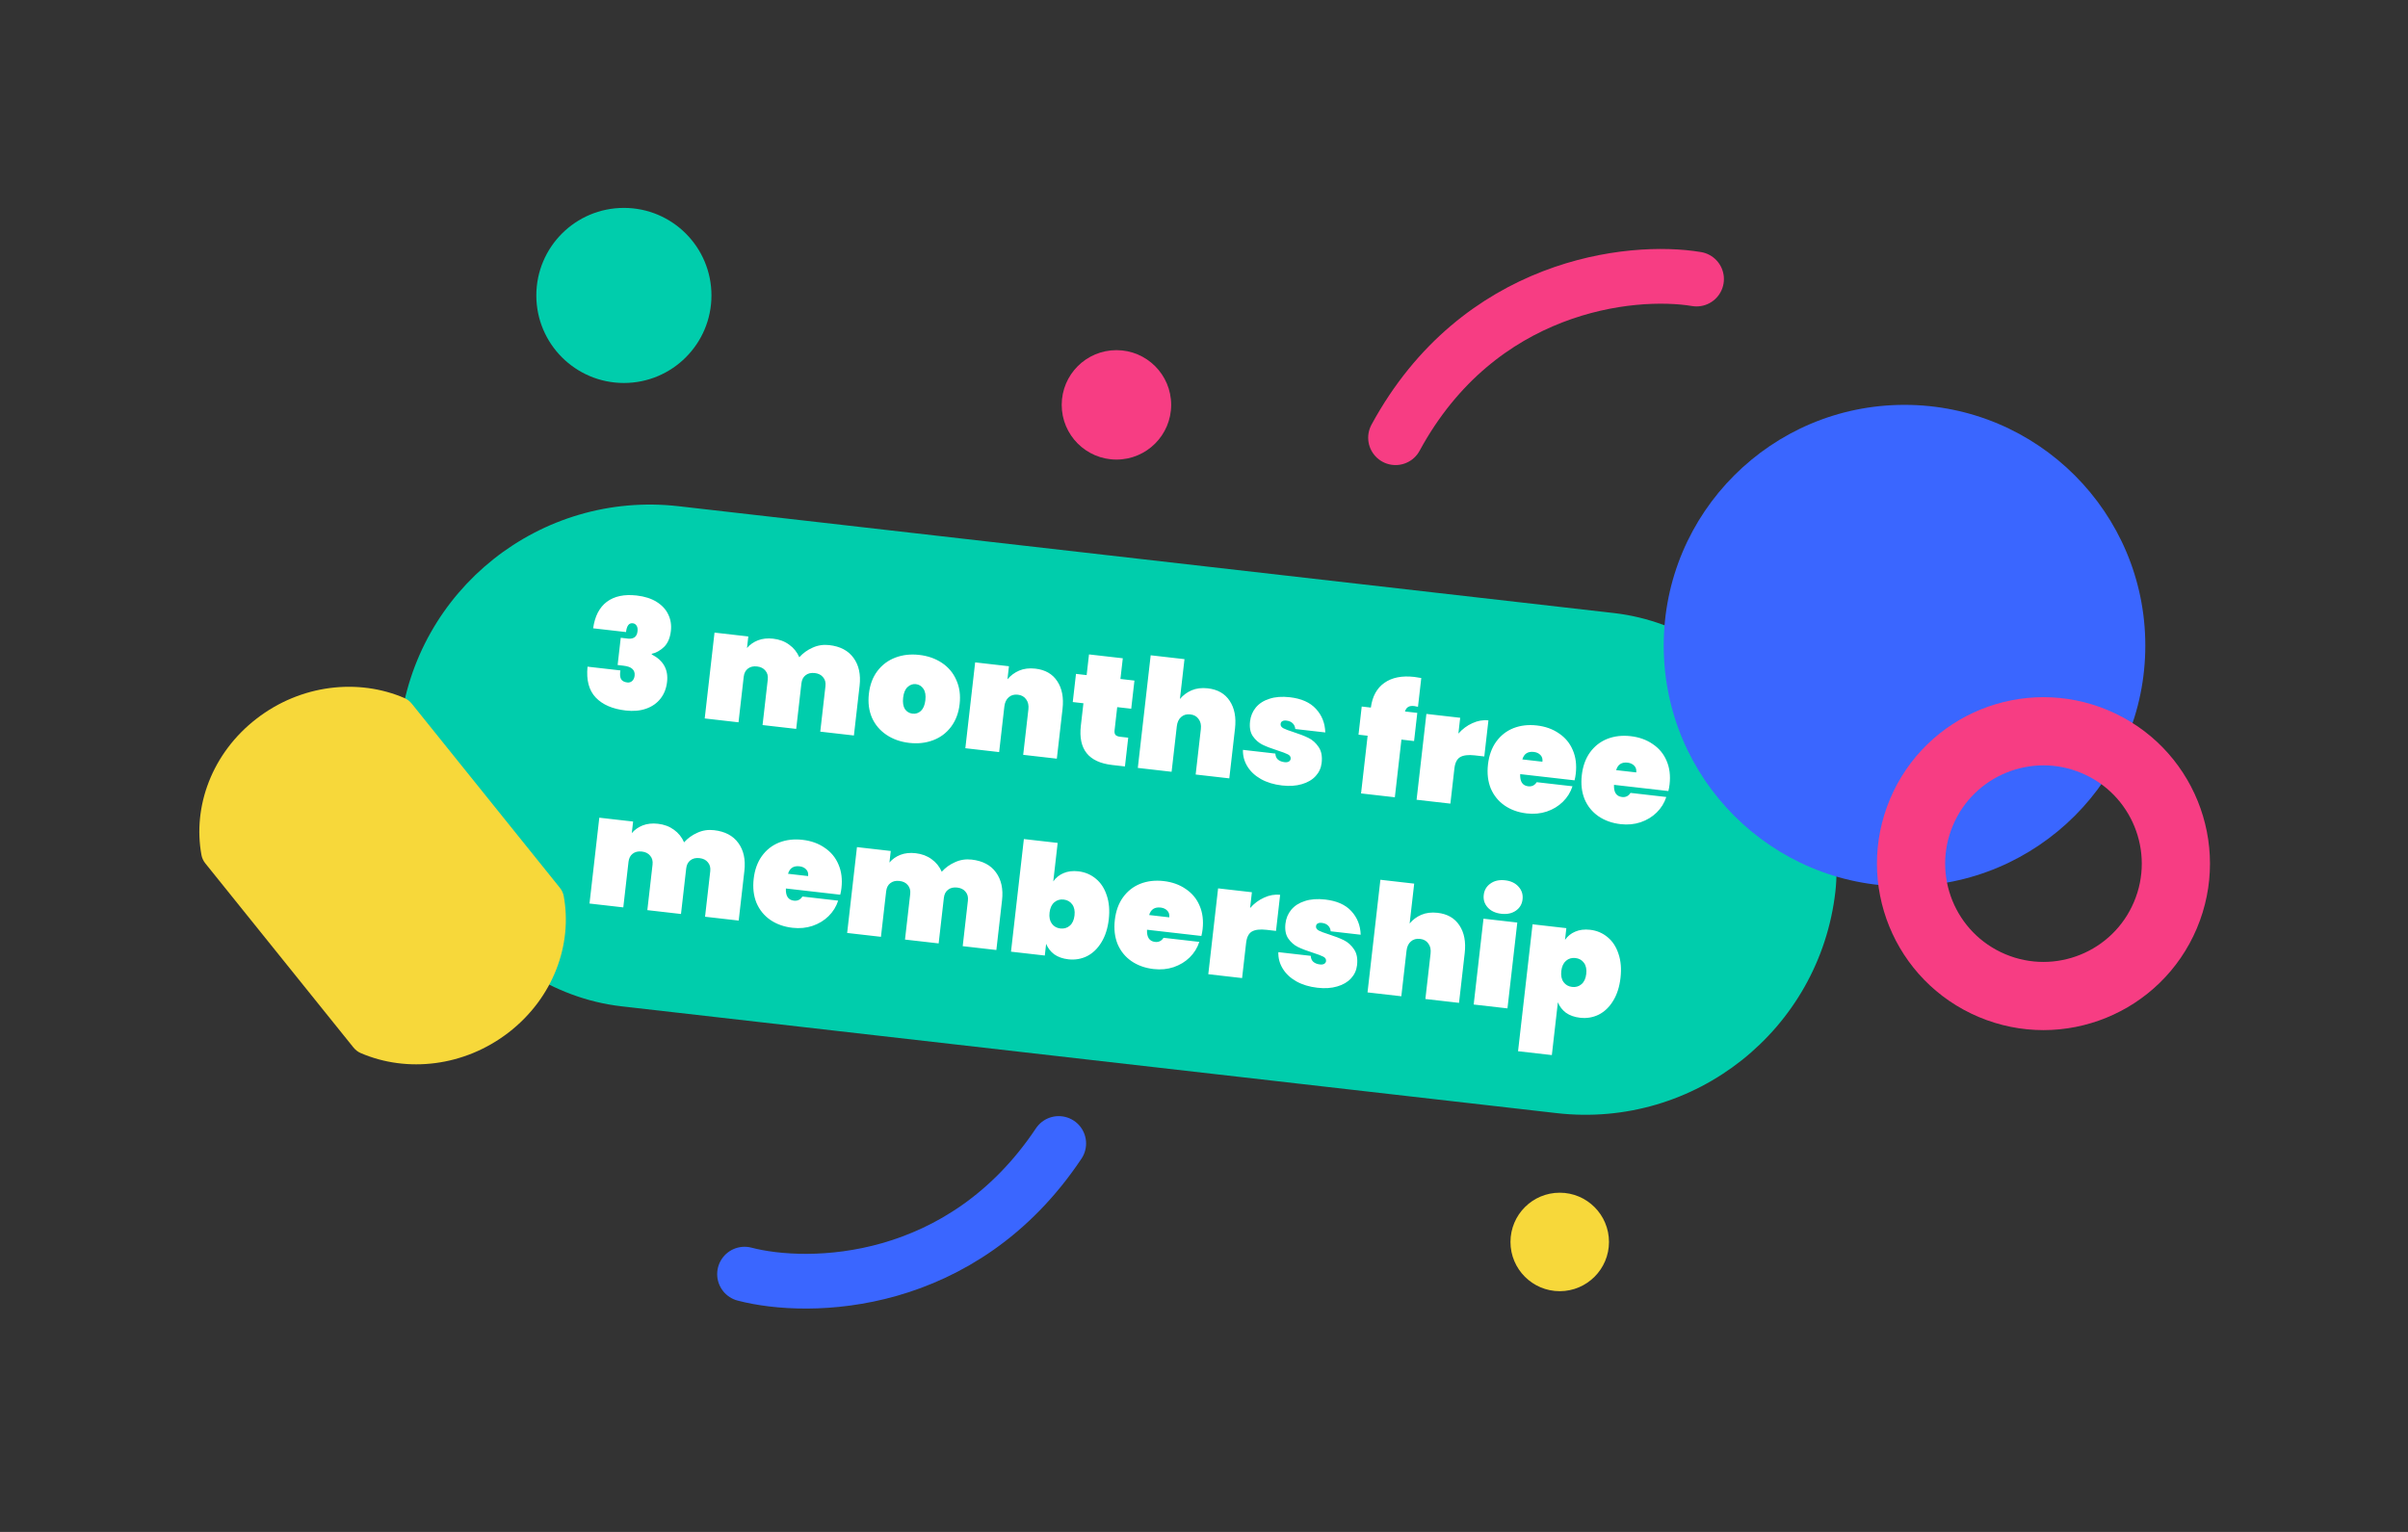
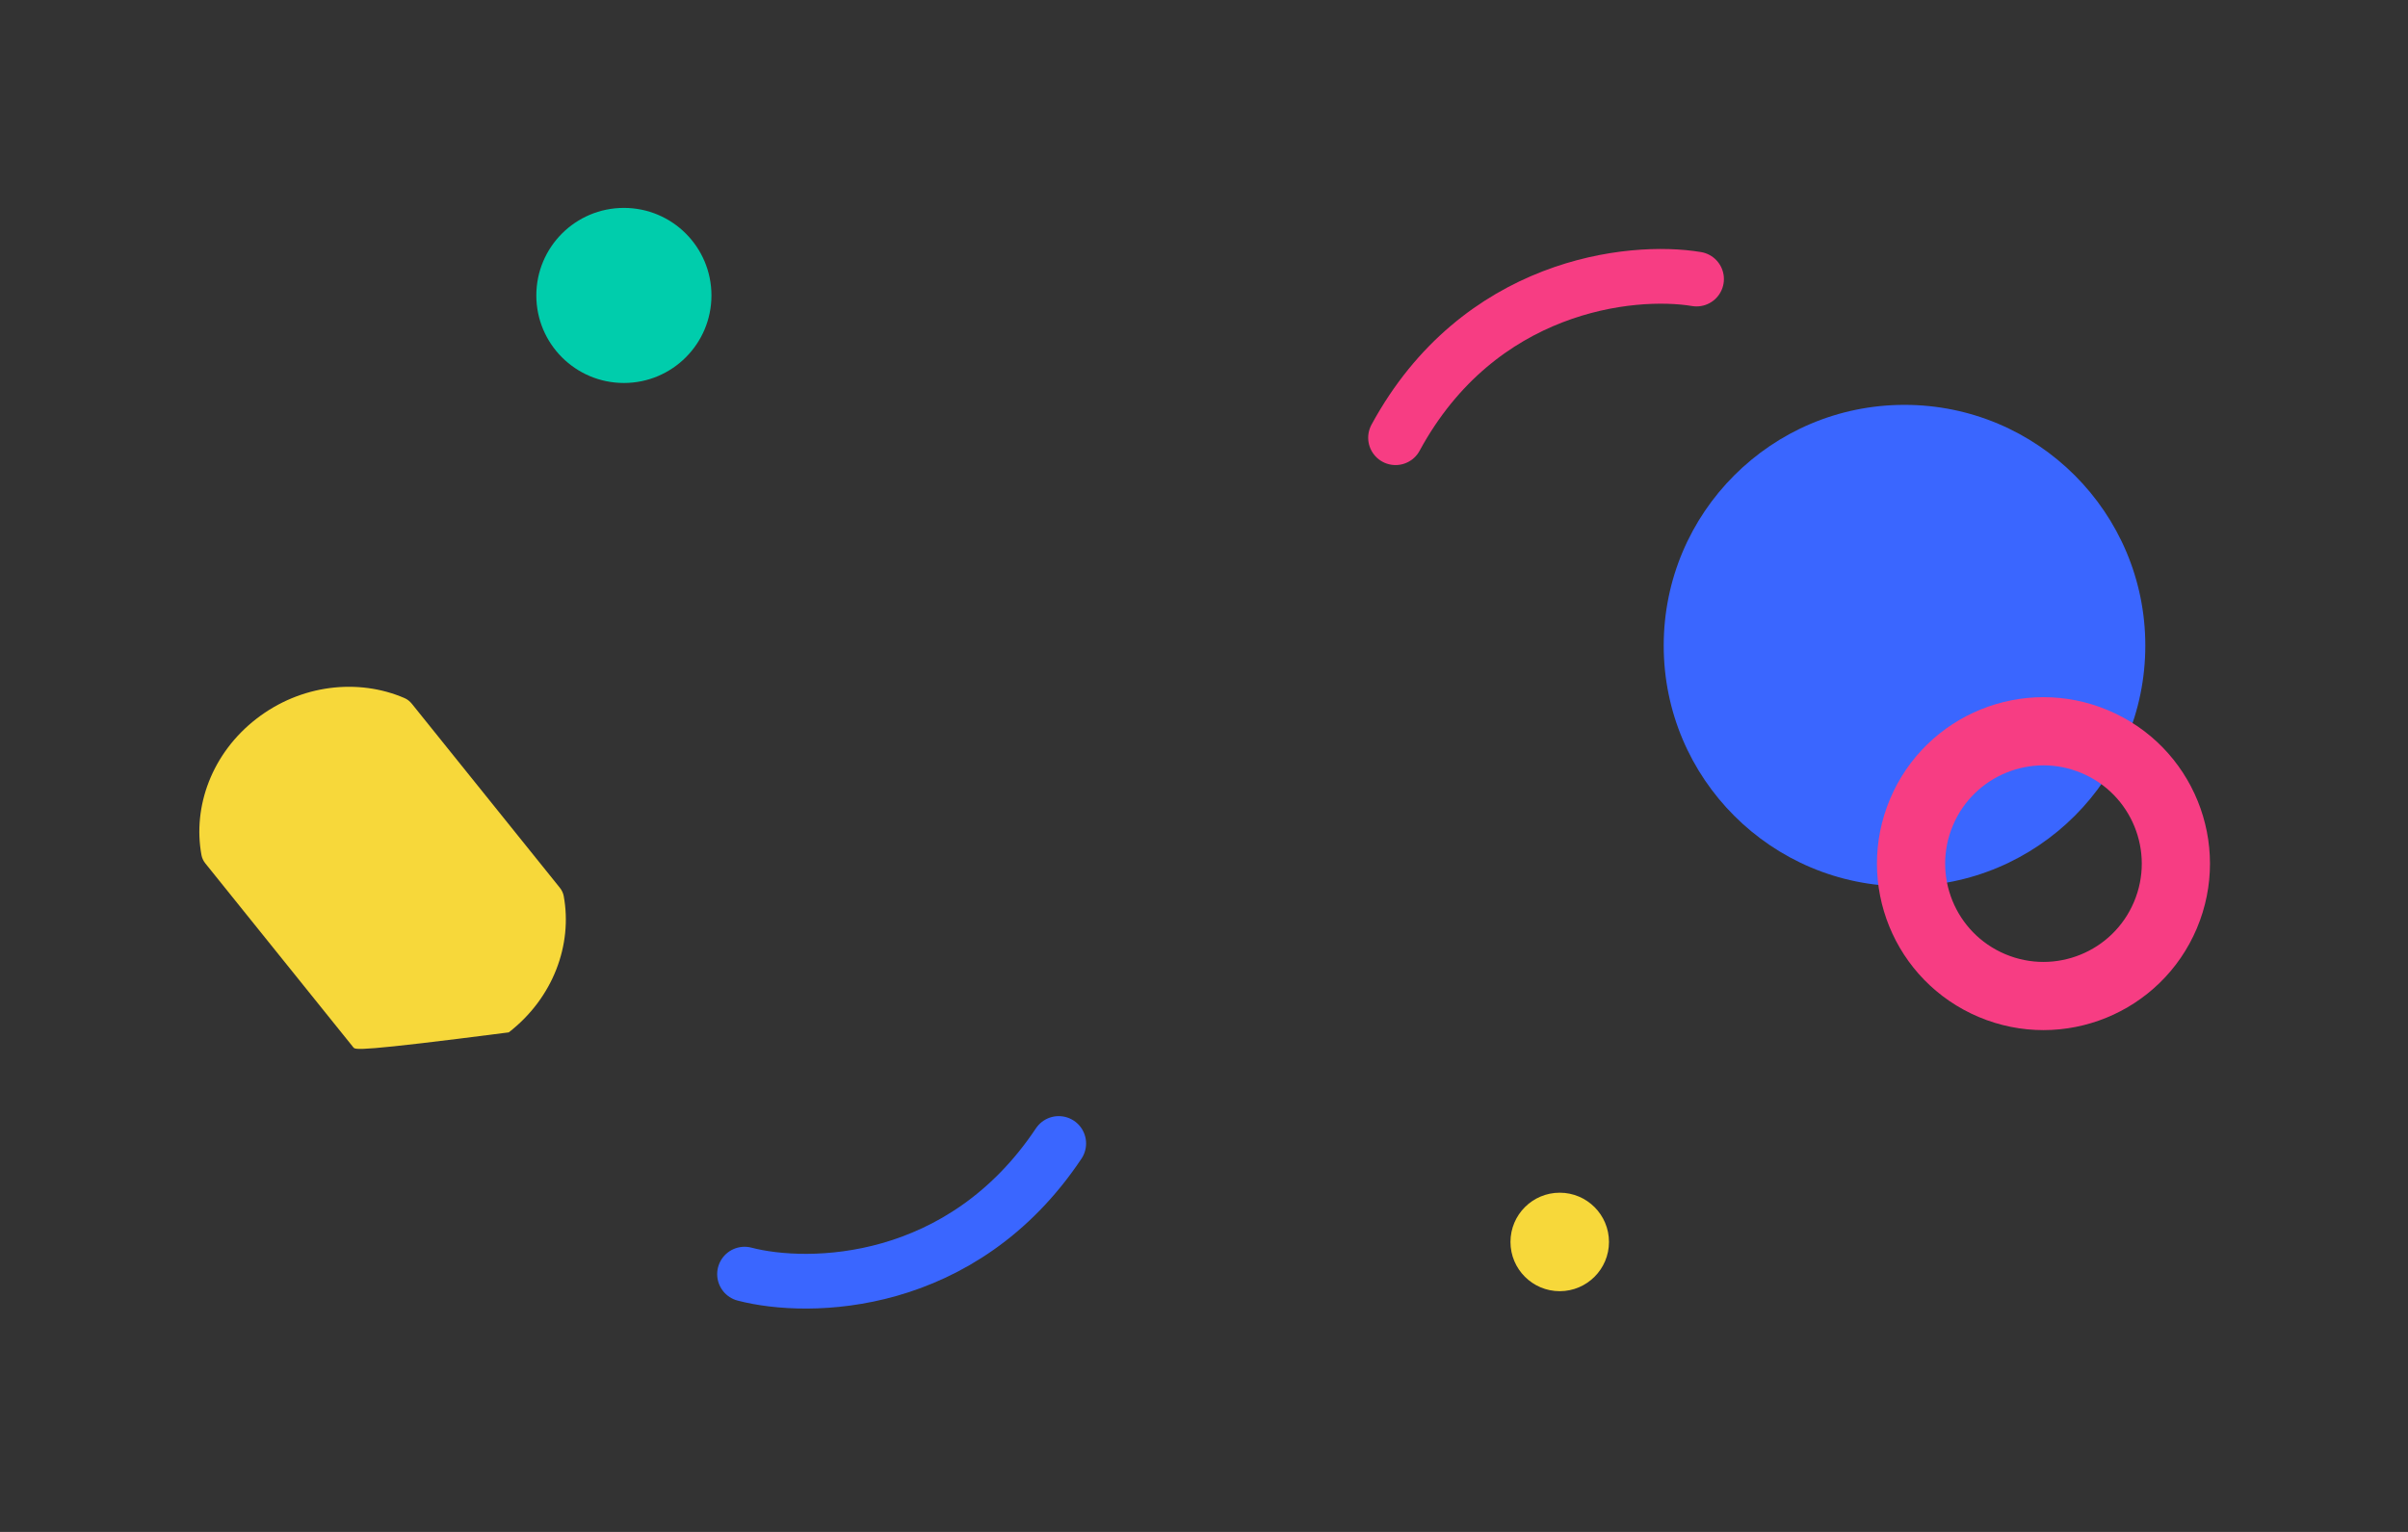
<svg xmlns="http://www.w3.org/2000/svg" fill="none" viewBox="0 0 220 140" height="140" width="220">
  <rect x="0" y="0" width="220" height="140" fill="#333333" stroke="none" />
-   <rect fill="#00CDAC" transform="rotate(6.518 39.148 43.652)" rx="23" height="46" width="132" y="43.652" x="39.148" />
-   <path fill="white" d="M54.191 57.42C54.345 56.319 54.761 55.512 55.44 54.998C56.128 54.485 57.038 54.293 58.169 54.422C58.902 54.506 59.513 54.702 60.004 55.012C60.495 55.322 60.845 55.705 61.056 56.161C61.276 56.618 61.356 57.116 61.294 57.654C61.22 58.303 61.009 58.795 60.66 59.131C60.313 59.458 59.942 59.664 59.547 59.751L59.541 59.806C60.606 60.351 61.074 61.189 60.944 62.32C60.877 62.913 60.678 63.422 60.347 63.844C60.017 64.267 59.578 64.574 59.031 64.765C58.492 64.957 57.87 65.013 57.165 64.932C55.96 64.794 55.047 64.399 54.426 63.745C53.806 63.092 53.556 62.152 53.678 60.926L56.682 61.269C56.625 61.601 56.643 61.861 56.734 62.05C56.835 62.231 57.03 62.338 57.317 62.371C57.484 62.39 57.63 62.345 57.755 62.237C57.881 62.12 57.956 61.96 57.979 61.756C58.009 61.496 57.943 61.291 57.782 61.141C57.631 60.983 57.351 60.881 56.943 60.834L56.428 60.775L56.713 58.286L57.214 58.343C57.84 58.452 58.184 58.238 58.245 57.7C58.272 57.468 58.24 57.291 58.151 57.168C58.071 57.046 57.957 56.976 57.809 56.959C57.465 56.92 57.261 57.188 57.195 57.763L54.191 57.42ZM75.76 58.954C76.762 59.069 77.502 59.459 77.98 60.124C78.468 60.79 78.652 61.638 78.535 62.667L78.015 67.216L74.941 66.864L75.416 62.705C75.454 62.372 75.382 62.1 75.199 61.892C75.027 61.675 74.774 61.547 74.44 61.509C74.097 61.47 73.817 61.536 73.6 61.709C73.384 61.872 73.257 62.12 73.219 62.454L72.743 66.613L69.669 66.262L70.145 62.103C70.183 61.769 70.11 61.498 69.928 61.289C69.755 61.072 69.502 60.945 69.168 60.907C68.825 60.867 68.545 60.934 68.328 61.106C68.112 61.27 67.985 61.518 67.947 61.852L67.472 66.011L64.384 65.658L65.28 57.813L68.368 58.166L68.247 59.223C68.508 58.915 68.84 58.68 69.244 58.52C69.656 58.36 70.122 58.31 70.642 58.369C71.207 58.434 71.694 58.616 72.101 58.917C72.509 59.208 72.818 59.59 73.027 60.065C73.361 59.69 73.765 59.398 74.24 59.189C74.716 58.971 75.223 58.893 75.76 58.954ZM83.07 67.892C82.281 67.802 81.59 67.558 80.997 67.162C80.403 66.765 79.96 66.245 79.668 65.601C79.385 64.948 79.29 64.214 79.384 63.398C79.477 62.582 79.734 61.893 80.156 61.331C80.587 60.76 81.137 60.348 81.804 60.096C82.472 59.843 83.2 59.762 83.988 59.852C84.776 59.942 85.467 60.185 86.061 60.582C86.654 60.979 87.092 61.503 87.374 62.155C87.667 62.8 87.767 63.529 87.674 64.346C87.581 65.162 87.318 65.855 86.887 66.426C86.465 66.988 85.921 67.396 85.253 67.648C84.586 67.901 83.858 67.982 83.07 67.892ZM83.375 65.221C83.662 65.254 83.916 65.17 84.136 64.97C84.357 64.76 84.493 64.433 84.544 63.988C84.595 63.543 84.536 63.198 84.367 62.953C84.198 62.699 83.97 62.556 83.683 62.523C83.395 62.49 83.141 62.578 82.92 62.788C82.7 62.988 82.564 63.311 82.513 63.756C82.463 64.201 82.517 64.55 82.675 64.803C82.845 65.048 83.078 65.187 83.375 65.221ZM94.593 61.106C95.492 61.209 96.158 61.59 96.59 62.25C97.031 62.911 97.193 63.756 97.075 64.786L96.555 69.334L93.481 68.983L93.957 64.824C93.999 64.453 93.93 64.149 93.751 63.913C93.581 63.668 93.33 63.526 92.996 63.488C92.653 63.449 92.371 63.529 92.151 63.73C91.932 63.921 91.801 64.202 91.759 64.573L91.284 68.732L88.196 68.379L89.092 60.534L92.18 60.887L92.043 62.083C92.327 61.74 92.681 61.475 93.106 61.288C93.541 61.103 94.036 61.042 94.593 61.106ZM103.077 67.416L102.777 70.045L101.608 69.911C99.457 69.665 98.504 68.472 98.748 66.329L98.984 64.271L98.01 64.16L98.304 61.586L99.278 61.698L99.494 59.806L102.582 60.159L102.365 62.05L103.645 62.197L103.351 64.77L102.071 64.624L101.83 66.738C101.809 66.924 101.835 67.063 101.909 67.156C101.992 67.25 102.136 67.308 102.34 67.332L103.077 67.416ZM110.35 62.906C111.249 63.009 111.915 63.391 112.347 64.05C112.788 64.712 112.949 65.557 112.832 66.586L112.312 71.134L109.238 70.783L109.713 66.624C109.756 66.253 109.687 65.95 109.507 65.713C109.338 65.468 109.087 65.327 108.753 65.288C108.41 65.249 108.128 65.33 107.908 65.53C107.689 65.721 107.558 66.002 107.516 66.373L107.04 70.532L103.953 70.179L105.129 59.886L108.217 60.239L107.8 63.883C108.084 63.54 108.438 63.275 108.863 63.089C109.298 62.904 109.793 62.843 110.35 62.906ZM117.131 71.784C116.389 71.699 115.745 71.503 115.197 71.196C114.659 70.891 114.248 70.505 113.963 70.041C113.678 69.576 113.543 69.072 113.558 68.529L116.52 68.868C116.531 69.103 116.609 69.286 116.754 69.415C116.908 69.546 117.11 69.625 117.361 69.654C117.518 69.672 117.647 69.654 117.747 69.6C117.848 69.536 117.905 69.453 117.917 69.351C117.937 69.175 117.854 69.039 117.667 68.942C117.481 68.846 117.161 68.725 116.708 68.579C116.155 68.403 115.701 68.229 115.345 68.057C114.998 67.886 114.704 67.626 114.461 67.279C114.228 66.933 114.144 66.482 114.207 65.926C114.262 65.444 114.437 65.022 114.732 64.661C115.038 64.292 115.453 64.025 115.979 63.86C116.507 63.685 117.127 63.639 117.841 63.72C118.898 63.841 119.694 64.195 120.228 64.782C120.772 65.37 121.056 66.088 121.081 66.937L118.341 66.624C118.319 66.405 118.24 66.232 118.104 66.103C117.97 65.966 117.777 65.883 117.527 65.854C117.369 65.836 117.245 65.855 117.154 65.91C117.064 65.956 117.013 66.04 116.999 66.16C116.981 66.318 117.064 66.45 117.25 66.555C117.436 66.652 117.738 66.766 118.155 66.898C118.707 67.074 119.171 67.254 119.544 67.438C119.918 67.621 120.229 67.901 120.477 68.277C120.726 68.644 120.817 69.124 120.749 69.717C120.696 70.181 120.514 70.583 120.203 70.923C119.892 71.263 119.469 71.511 118.934 71.666C118.409 71.822 117.808 71.861 117.131 71.784ZM129.55 64.593C129.385 64.555 129.271 64.533 129.206 64.525C128.974 64.499 128.792 64.525 128.661 64.604C128.531 64.674 128.431 64.813 128.36 65.021L129.487 65.149L129.193 67.723L128.038 67.591L127.436 72.862L124.348 72.51L124.95 67.238L124.116 67.142L124.41 64.569L125.244 64.665C125.379 63.647 125.789 62.895 126.474 62.41C127.169 61.916 128.083 61.734 129.214 61.863C129.344 61.878 129.556 61.912 129.851 61.964L129.55 64.593ZM133.241 67.044C133.608 66.625 134.034 66.308 134.519 66.091C135.005 65.865 135.494 65.779 135.985 65.836L135.609 69.132L134.733 69.032C134.148 68.965 133.705 69.018 133.404 69.19C133.112 69.364 132.936 69.71 132.877 70.229L132.51 73.442L129.422 73.089L130.318 65.244L133.406 65.597L133.241 67.044ZM143.965 70.707C143.941 70.92 143.904 71.123 143.854 71.314L138.888 70.747C138.857 71.429 139.101 71.8 139.62 71.859C139.954 71.897 140.213 71.772 140.396 71.483L143.665 71.856C143.49 72.4 143.196 72.874 142.784 73.277C142.382 73.673 141.892 73.969 141.315 74.166C140.749 74.355 140.141 74.413 139.492 74.339C138.713 74.25 138.036 74.008 137.461 73.613C136.896 73.22 136.476 72.702 136.201 72.06C135.937 71.41 135.852 70.677 135.945 69.861C136.039 69.045 136.287 68.355 136.689 67.79C137.102 67.217 137.629 66.803 138.269 66.547C138.918 66.293 139.632 66.21 140.411 66.299C141.19 66.388 141.862 66.629 142.428 67.023C143.004 67.408 143.425 67.916 143.691 68.548C143.966 69.18 144.057 69.9 143.965 70.707ZM140.92 69.612C140.949 69.353 140.888 69.148 140.736 68.999C140.585 68.841 140.384 68.748 140.134 68.719C139.587 68.657 139.237 68.884 139.084 69.402L140.92 69.612ZM152.536 71.686C152.512 71.9 152.475 72.102 152.425 72.293L147.459 71.726C147.428 72.408 147.672 72.779 148.192 72.838C148.525 72.877 148.784 72.751 148.967 72.462L152.236 72.836C152.061 73.379 151.767 73.853 151.355 74.257C150.953 74.652 150.463 74.949 149.887 75.146C149.32 75.335 148.712 75.392 148.063 75.318C147.284 75.229 146.607 74.987 146.032 74.593C145.467 74.199 145.047 73.682 144.773 73.04C144.509 72.389 144.423 71.656 144.517 70.84C144.61 70.024 144.858 69.334 145.26 68.769C145.674 68.197 146.2 67.782 146.84 67.527C147.489 67.272 148.203 67.189 148.982 67.278C149.761 67.367 150.433 67.609 150.999 68.002C151.575 68.387 151.996 68.895 152.262 69.527C152.537 70.16 152.629 70.879 152.536 71.686ZM149.491 70.591C149.521 70.332 149.459 70.128 149.307 69.979C149.156 69.82 148.956 69.727 148.705 69.698C148.158 69.636 147.808 69.864 147.655 70.382L149.491 70.591ZM65.234 75.869C66.236 75.983 66.975 76.373 67.454 77.038C67.941 77.704 68.126 78.552 68.009 79.582L67.489 84.13L64.415 83.779L64.89 79.62C64.928 79.286 64.856 79.015 64.673 78.806C64.501 78.589 64.247 78.461 63.914 78.423C63.571 78.384 63.29 78.451 63.074 78.623C62.858 78.786 62.73 79.035 62.692 79.369L62.217 83.528L59.143 83.176L59.618 79.017C59.657 78.684 59.584 78.412 59.401 78.204C59.229 77.987 58.976 77.859 58.642 77.821C58.299 77.782 58.019 77.848 57.802 78.021C57.586 78.184 57.459 78.433 57.421 78.766L56.946 82.925L53.858 82.573L54.754 74.728L57.842 75.08L57.721 76.138C57.982 75.829 58.314 75.595 58.717 75.434C59.13 75.275 59.596 75.224 60.115 75.284C60.681 75.348 61.167 75.531 61.575 75.831C61.983 76.122 62.292 76.505 62.5 76.98C62.834 76.604 63.239 76.312 63.714 76.103C64.189 75.885 64.696 75.807 65.234 75.869ZM76.877 81.159C76.853 81.372 76.816 81.574 76.766 81.766L71.8 81.198C71.769 81.881 72.013 82.251 72.532 82.311C72.866 82.349 73.125 82.224 73.308 81.934L76.577 82.308C76.402 82.852 76.108 83.325 75.696 83.729C75.294 84.125 74.804 84.421 74.227 84.618C73.661 84.807 73.053 84.864 72.404 84.79C71.625 84.701 70.948 84.46 70.373 84.065C69.808 83.672 69.388 83.154 69.114 82.512C68.85 81.862 68.764 81.129 68.858 80.313C68.951 79.497 69.199 78.806 69.601 78.242C70.014 77.669 70.541 77.255 71.181 76.999C71.83 76.744 72.544 76.662 73.323 76.751C74.102 76.84 74.774 77.081 75.34 77.474C75.916 77.859 76.337 78.368 76.603 78.999C76.878 79.632 76.969 80.352 76.877 81.159ZM73.832 80.064C73.862 79.804 73.8 79.6 73.648 79.451C73.497 79.293 73.296 79.199 73.046 79.171C72.499 79.108 72.149 79.336 71.996 79.854L73.832 80.064ZM88.774 78.558C89.776 78.673 90.516 79.063 90.994 79.728C91.481 80.394 91.666 81.242 91.549 82.271L91.029 86.82L87.955 86.469L88.43 82.309C88.468 81.976 88.396 81.704 88.213 81.496C88.041 81.279 87.788 81.151 87.454 81.113C87.111 81.074 86.831 81.14 86.614 81.313C86.398 81.476 86.271 81.725 86.233 82.058L85.757 86.217L82.683 85.866L83.159 81.707C83.197 81.373 83.124 81.102 82.942 80.893C82.769 80.676 82.516 80.549 82.182 80.511C81.839 80.471 81.559 80.538 81.342 80.71C81.126 80.874 80.999 81.122 80.961 81.456L80.486 85.615L77.398 85.262L78.294 77.417L81.382 77.77L81.261 78.827C81.522 78.519 81.854 78.284 82.257 78.124C82.67 77.964 83.136 77.914 83.656 77.974C84.221 78.038 84.708 78.221 85.115 78.521C85.523 78.812 85.832 79.194 86.04 79.669C86.375 79.294 86.779 79.002 87.254 78.793C87.73 78.575 88.237 78.497 88.774 78.558ZM96.229 80.551C96.465 80.212 96.775 79.961 97.16 79.798C97.555 79.627 98.008 79.571 98.518 79.629C99.13 79.699 99.663 79.925 100.118 80.305C100.573 80.677 100.905 81.184 101.113 81.828C101.332 82.464 101.394 83.194 101.3 84.019C101.205 84.845 100.98 85.547 100.622 86.126C100.275 86.697 99.837 87.117 99.309 87.385C98.781 87.644 98.212 87.739 97.6 87.669C97.09 87.611 96.661 87.459 96.313 87.212C95.976 86.957 95.731 86.638 95.577 86.254L95.455 87.325L92.367 86.972L93.543 76.68L96.631 77.032L96.229 80.551ZM98.17 83.662C98.218 83.245 98.148 82.908 97.961 82.652C97.775 82.395 97.514 82.248 97.18 82.21C96.847 82.172 96.56 82.257 96.32 82.464C96.08 82.672 95.937 82.984 95.889 83.401C95.841 83.819 95.911 84.155 96.098 84.412C96.284 84.668 96.545 84.815 96.879 84.853C97.212 84.891 97.499 84.806 97.739 84.599C97.979 84.392 98.122 84.079 98.17 83.662ZM109.872 84.928C109.847 85.142 109.81 85.344 109.76 85.536L104.794 84.968C104.763 85.651 105.007 86.021 105.527 86.081C105.861 86.119 106.119 85.993 106.302 85.704L109.571 86.078C109.396 86.621 109.103 87.095 108.69 87.499C108.288 87.895 107.798 88.191 107.222 88.388C106.655 88.577 106.048 88.634 105.398 88.56C104.619 88.471 103.943 88.229 103.368 87.835C102.802 87.442 102.382 86.924 102.108 86.282C101.844 85.632 101.759 84.899 101.852 84.083C101.945 83.267 102.193 82.576 102.596 82.012C103.009 81.439 103.535 81.025 104.175 80.769C104.824 80.514 105.538 80.431 106.317 80.52C107.096 80.609 107.768 80.851 108.334 81.244C108.91 81.629 109.331 82.138 109.597 82.769C109.872 83.402 109.964 84.122 109.872 84.928ZM106.826 83.834C106.856 83.574 106.795 83.37 106.643 83.221C106.492 83.063 106.291 82.969 106.04 82.941C105.493 82.878 105.143 83.106 104.99 83.624L106.826 83.834ZM114.211 82.987C114.578 82.568 115.004 82.251 115.489 82.034C115.976 81.807 116.464 81.722 116.956 81.778L116.579 85.075L115.703 84.975C115.119 84.908 114.676 84.961 114.374 85.133C114.082 85.306 113.906 85.653 113.847 86.172L113.48 89.385L110.392 89.032L111.288 81.187L114.376 81.54L114.211 82.987ZM120.365 90.27C119.623 90.186 118.979 89.99 118.431 89.683C117.893 89.377 117.482 88.992 117.197 88.527C116.911 88.063 116.776 87.559 116.792 87.016L119.754 87.354C119.765 87.59 119.843 87.773 119.988 87.902C120.142 88.032 120.344 88.112 120.594 88.141C120.752 88.159 120.881 88.14 120.981 88.086C121.082 88.022 121.139 87.94 121.15 87.838C121.17 87.662 121.087 87.525 120.901 87.429C120.715 87.332 120.395 87.211 119.942 87.066C119.389 86.89 118.935 86.716 118.579 86.543C118.232 86.372 117.937 86.113 117.695 85.766C117.462 85.42 117.378 84.969 117.441 84.412C117.496 83.93 117.671 83.509 117.966 83.148C118.271 82.779 118.687 82.512 119.213 82.346C119.74 82.172 120.361 82.125 121.075 82.207C122.132 82.328 122.928 82.681 123.462 83.269C124.005 83.857 124.29 84.575 124.315 85.423L121.575 85.11C121.553 84.892 121.474 84.718 121.338 84.59C121.204 84.453 121.011 84.37 120.761 84.341C120.603 84.323 120.479 84.341 120.388 84.397C120.298 84.443 120.246 84.526 120.233 84.647C120.215 84.805 120.298 84.936 120.483 85.042C120.67 85.138 120.971 85.253 121.388 85.385C121.941 85.561 122.405 85.74 122.778 85.924C123.152 86.108 123.463 86.388 123.711 86.763C123.96 87.13 124.051 87.61 123.983 88.204C123.93 88.667 123.748 89.069 123.437 89.409C123.125 89.75 122.703 89.997 122.168 90.152C121.643 90.308 121.042 90.348 120.365 90.27ZM131.337 83.421C132.236 83.524 132.902 83.906 133.334 84.566C133.775 85.227 133.937 86.072 133.819 87.101L133.3 91.65L130.226 91.298L130.701 87.139C130.743 86.768 130.675 86.465 130.495 86.228C130.326 85.983 130.074 85.842 129.74 85.804C129.397 85.764 129.115 85.845 128.895 86.045C128.676 86.236 128.545 86.517 128.503 86.888L128.028 91.047L124.94 90.694L126.116 80.401L129.204 80.754L128.788 84.398C129.071 84.055 129.425 83.79 129.851 83.604C130.285 83.419 130.781 83.358 131.337 83.421ZM137.164 83.51C136.627 83.448 136.212 83.255 135.92 82.931C135.628 82.606 135.507 82.226 135.557 81.79C135.608 81.345 135.812 80.997 136.17 80.747C136.528 80.487 136.976 80.388 137.514 80.45C138.043 80.51 138.452 80.707 138.743 81.041C139.035 81.365 139.155 81.75 139.104 82.195C139.054 82.631 138.851 82.974 138.493 83.225C138.136 83.475 137.693 83.57 137.164 83.51ZM138.623 84.31L137.726 92.155L134.639 91.802L135.535 83.958L138.623 84.31ZM142.983 85.894C143.219 85.554 143.53 85.303 143.915 85.141C144.31 84.97 144.762 84.913 145.273 84.972C145.885 85.041 146.418 85.267 146.872 85.647C147.328 86.019 147.659 86.527 147.868 87.17C148.086 87.806 148.148 88.536 148.054 89.362C147.96 90.187 147.734 90.889 147.377 91.468C147.03 92.039 146.592 92.459 146.063 92.727C145.536 92.987 144.966 93.081 144.354 93.011C143.844 92.953 143.415 92.801 143.067 92.554C142.73 92.3 142.485 91.98 142.331 91.597L141.78 96.423L138.692 96.07L140.018 84.47L143.105 84.823L142.983 85.894ZM144.924 89.004C144.972 88.587 144.903 88.25 144.716 87.994C144.529 87.738 144.269 87.591 143.935 87.552C143.601 87.514 143.314 87.599 143.074 87.806C142.835 88.014 142.691 88.326 142.643 88.743C142.596 89.161 142.665 89.498 142.852 89.754C143.039 90.01 143.299 90.157 143.633 90.195C143.967 90.233 144.254 90.149 144.493 89.941C144.733 89.734 144.877 89.421 144.924 89.004Z" />
  <circle fill="#00CDAC" r="8" cy="27" cx="57" />
  <circle fill="#F7D83A" r="4.5" cy="113.5" cx="142.5" />
-   <circle fill="#F73D83" r="5" cy="37" cx="102" />
  <circle fill="#3A66FF" r="22" cy="59" cx="174" />
  <circle stroke-width="6.231" stroke="#F73D83" transform="rotate(22.876 186.695 78.927)" r="12.095" cy="78.927" cx="186.695" />
-   <path fill="#F7D83A" d="M46.48 94.348C42.422 97.489 37.178 98.057 32.957 96.24C32.692 96.126 32.464 95.943 32.285 95.72L18.766 78.911C18.587 78.688 18.459 78.428 18.407 78.148C17.587 73.699 19.37 68.827 23.429 65.686C27.487 62.544 32.731 61.976 36.951 63.794C37.217 63.908 37.444 64.091 37.624 64.314L51.142 81.123C51.322 81.346 51.45 81.606 51.502 81.885C52.322 86.335 50.538 91.206 46.48 94.348Z" />
+   <path fill="#F7D83A" d="M46.48 94.348C32.692 96.126 32.464 95.943 32.285 95.72L18.766 78.911C18.587 78.688 18.459 78.428 18.407 78.148C17.587 73.699 19.37 68.827 23.429 65.686C27.487 62.544 32.731 61.976 36.951 63.794C37.217 63.908 37.444 64.091 37.624 64.314L51.142 81.123C51.322 81.346 51.45 81.606 51.502 81.885C52.322 86.335 50.538 91.206 46.48 94.348Z" />
  <path stroke-linecap="round" stroke-width="5" stroke="#F73D83" d="M155 25.502C149 24.502 135.1 26.002 127.5 40.002" />
  <path stroke-linecap="round" stroke-width="5" stroke="#3A66FF" d="M68.023 116.441C73.907 117.982 87.886 117.752 96.727 104.501" />
</svg>